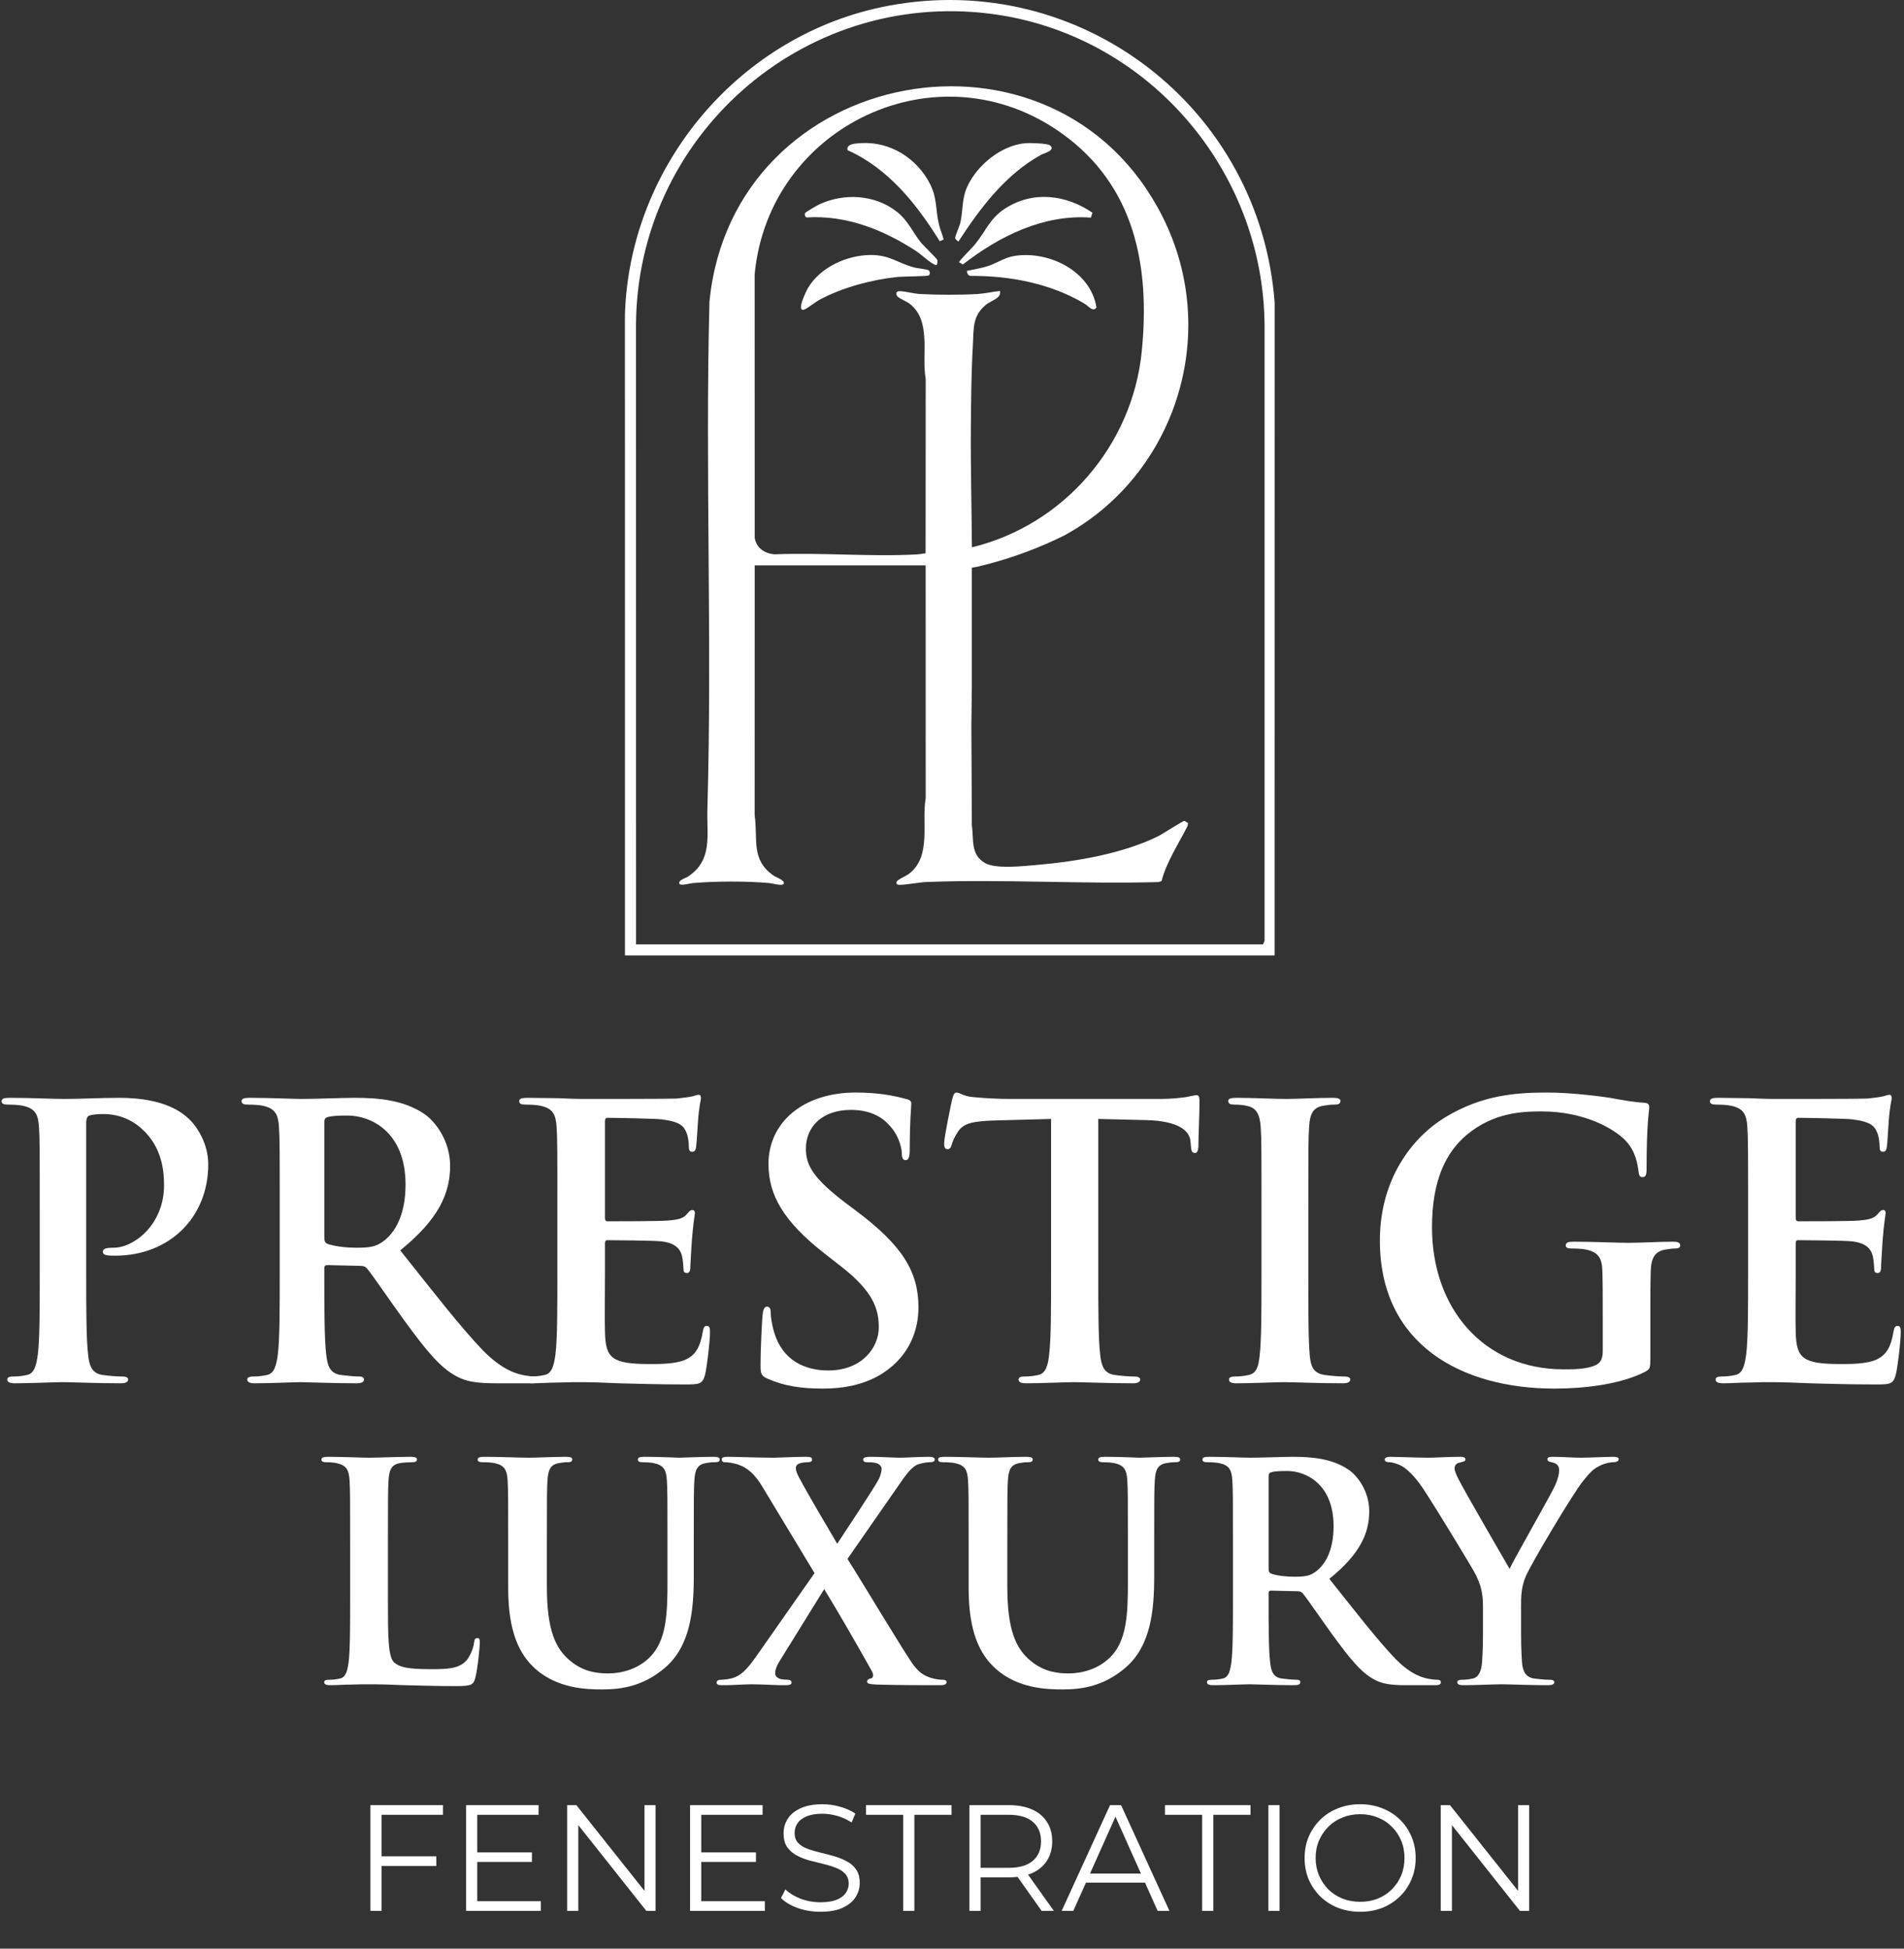
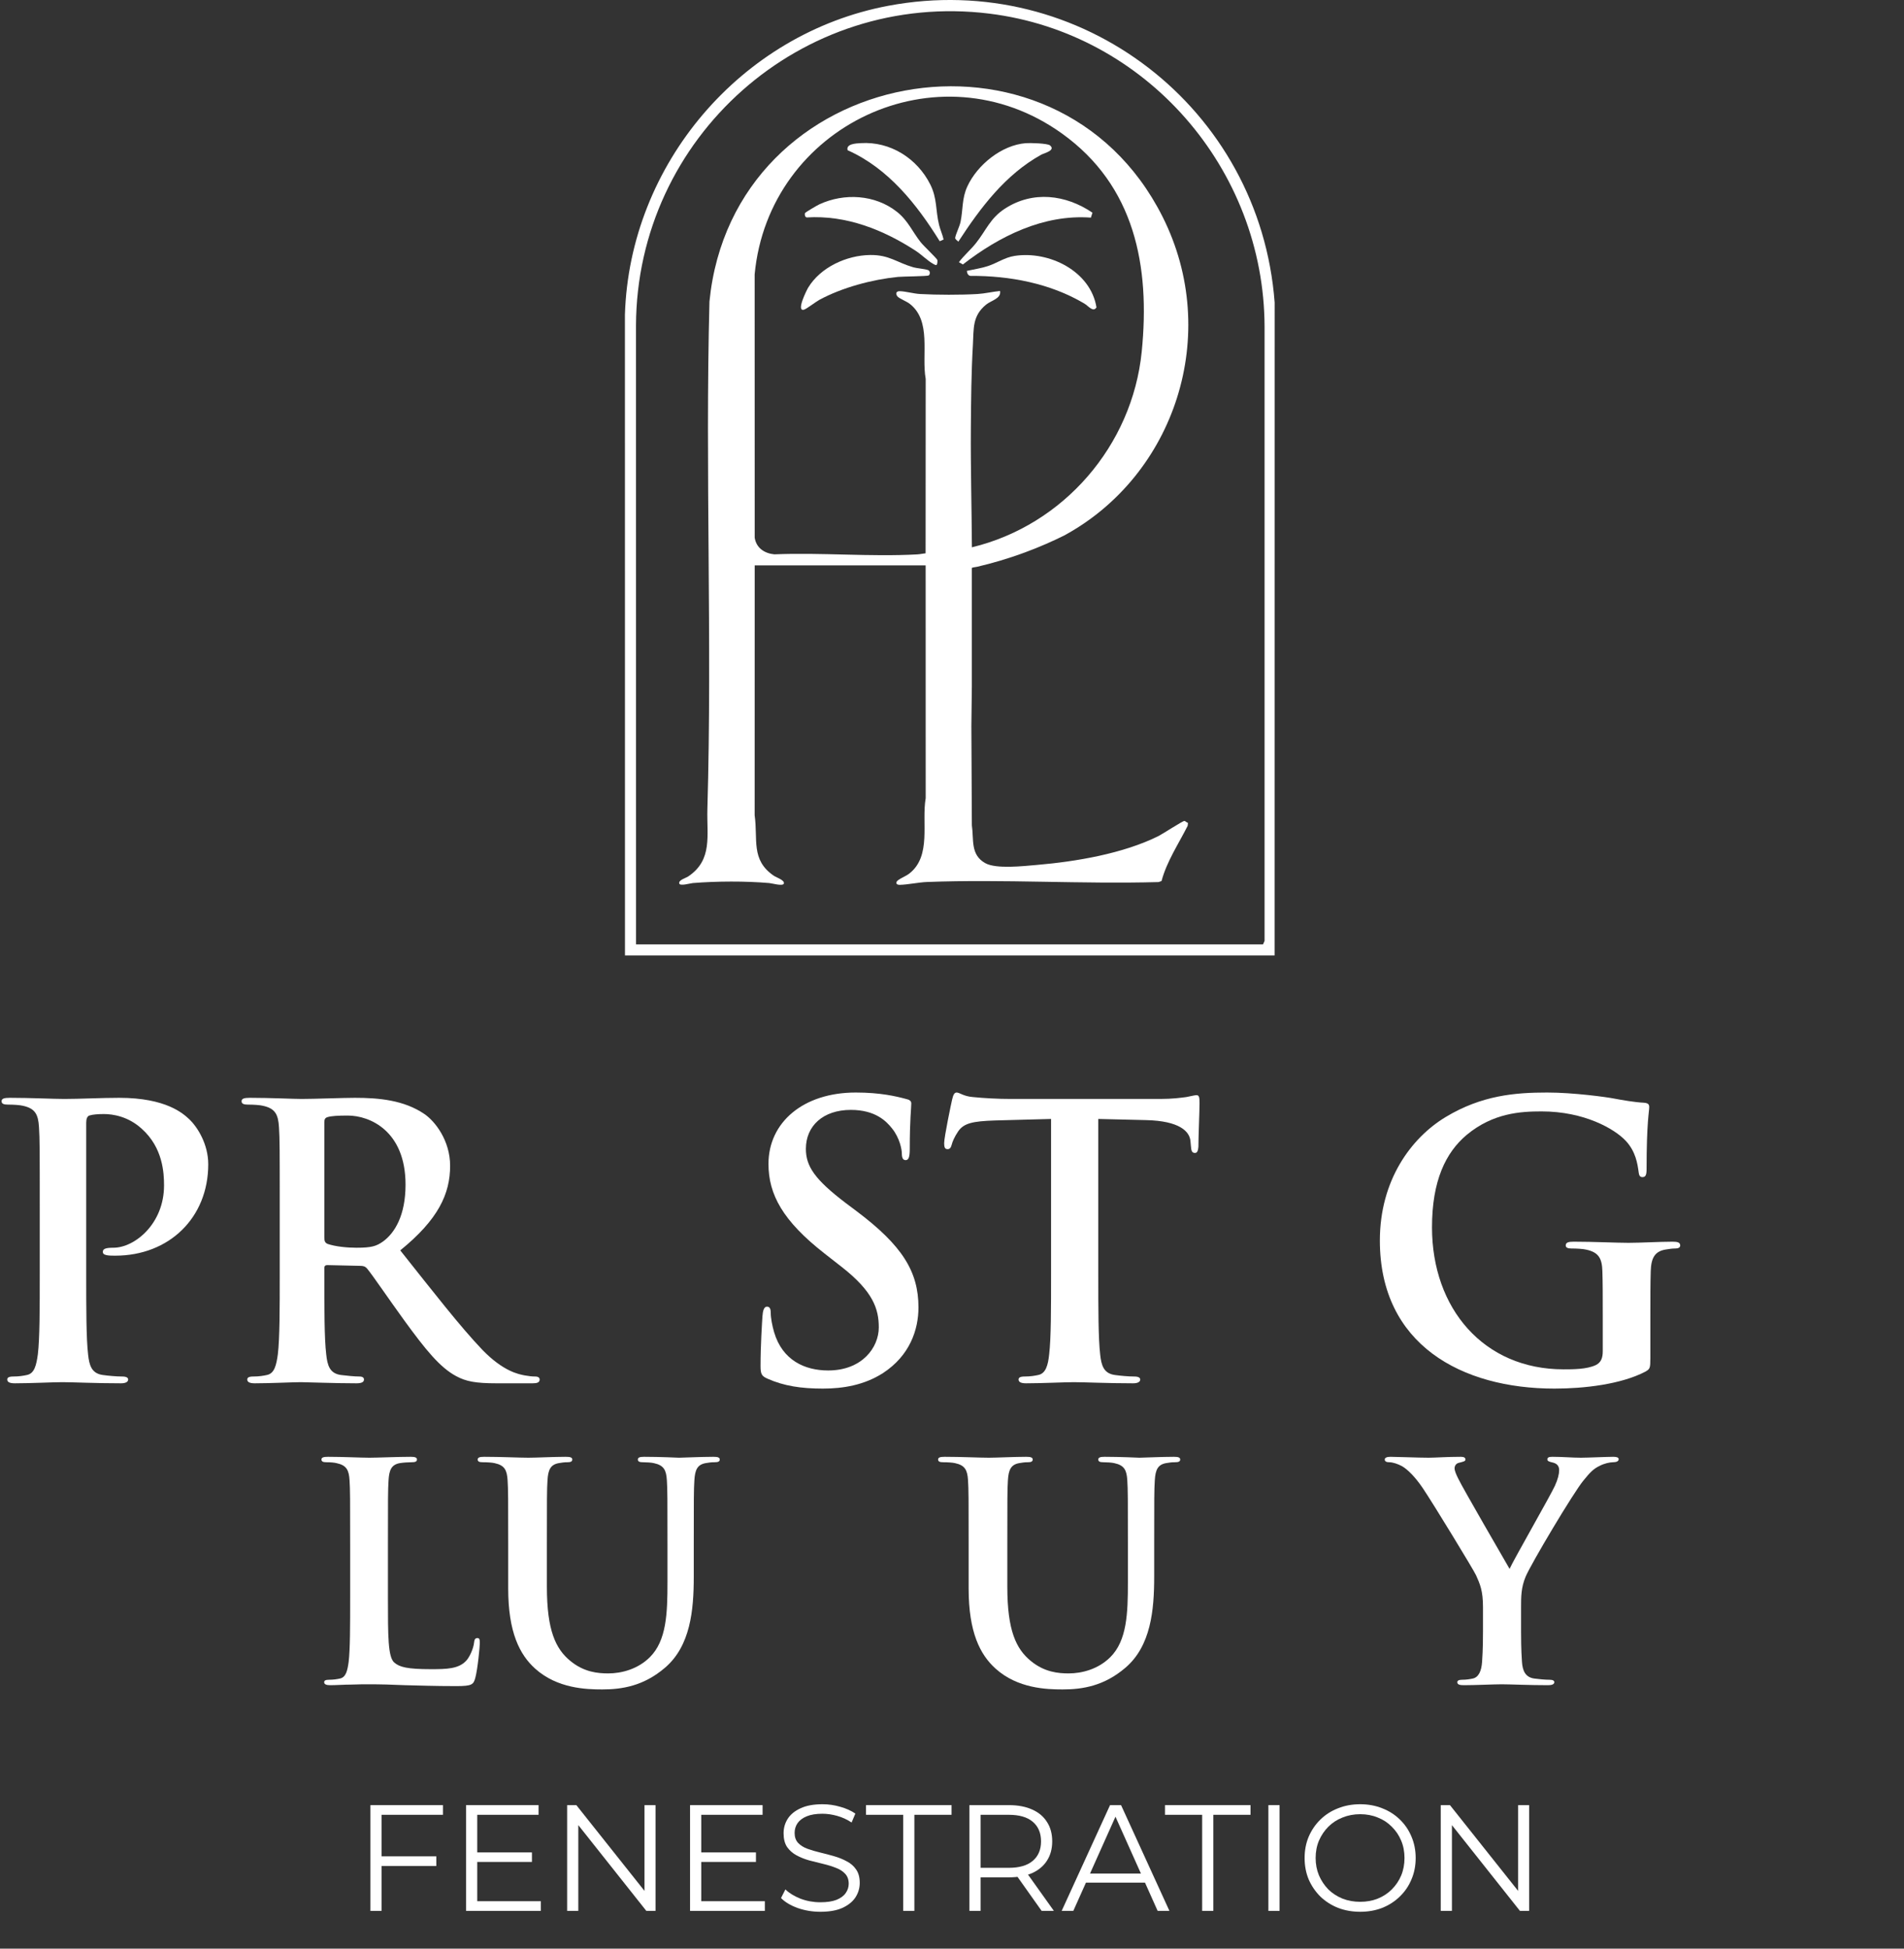
<svg xmlns="http://www.w3.org/2000/svg" width="299" height="306" viewBox="0 0 299 306" fill="none">
  <rect x="0" y="0" width="299" height="306" fill="#333333" stroke="none" />
  <path d="M200.16 150.035H98.144L98.137 49.393C98.875 25.823 116.323 5.272 139.49 0.909C169.783 -4.795 197.882 17.01 200.167 47.5L200.16 150.035ZM99.88 148.298H198.341L198.585 147.753V51.287C198.512 26.541 179.989 5.18 155.367 2.139C125.839 -1.506 99.972 21.588 99.875 51.13L99.882 148.298H99.88Z" fill="white" />
  <path d="M136.648 40.044C139.635 40.009 140.811 41.21 143.343 41.947C144.068 42.158 145.104 42.201 145.728 42.405C146.081 42.521 146.102 43.073 145.842 43.253C145.642 43.391 141.756 43.41 141.019 43.483C136.965 43.891 132.255 45.147 128.672 47.085C128.113 47.389 126.643 48.526 126.259 48.628C124.957 48.974 126.703 45.519 126.913 45.17C128.857 41.962 132.952 40.09 136.646 40.044H136.648Z" fill="white" />
  <path d="M151.837 42.535C152.925 42.296 154.056 42.135 155.118 41.789C156.607 41.305 157.747 40.426 159.352 40.182C164.741 39.359 171.268 42.566 172.187 48.268C171.675 49.104 170.909 48.04 170.298 47.678C164.961 44.502 158.567 43.289 152.387 43.324C152.02 43.277 151.853 42.876 151.834 42.535H151.837Z" fill="white" />
  <path d="M148.181 37.613L147.572 37.883C143.978 32.087 139.495 26.432 133.108 23.593C132.831 22.574 134.405 22.527 135.17 22.477C139.798 22.181 144.028 24.87 146.08 28.949C147.197 31.167 146.903 33.013 147.465 35.3C147.669 36.13 148.003 36.807 148.181 37.613Z" fill="white" />
  <path d="M164.902 22.84C165.829 23.626 163.942 24.055 163.515 24.292C157.858 27.427 153.947 32.644 150.493 37.952C150.386 37.814 150.168 37.691 150.083 37.561C150.014 37.454 149.985 37.471 150.007 37.317C150.09 36.755 150.69 35.575 150.844 34.831C151.247 32.883 151.033 31.172 151.913 29.269C153.477 25.885 157.289 22.787 161.076 22.484C161.711 22.432 164.496 22.494 164.902 22.837V22.84Z" fill="white" />
  <path d="M147.098 41.585C146.941 41.694 146.69 41.511 146.543 41.433C145.747 41.007 144.68 39.959 143.833 39.407C138.727 36.077 132.893 33.757 126.672 34.146C126.404 34.063 126.349 33.724 126.404 33.483C126.434 33.343 128.364 32.229 128.673 32.087C132.582 30.279 137.404 30.551 140.835 33.248C142.598 34.634 143.248 36.343 144.578 38.03C145.026 38.599 147.062 40.523 147.186 40.803C147.271 40.995 147.165 41.54 147.098 41.585Z" fill="white" />
  <path d="M171.557 33.402L171.312 34.174C163.866 33.627 156.922 37.094 151.209 41.528L150.583 41.172C151.387 40.101 152.418 39.239 153.255 38.189C154.871 36.16 155.481 34.283 157.79 32.776C162.18 29.913 167.358 30.549 171.559 33.402H171.557Z" fill="white" />
  <path d="M181.947 131.278C176.388 134.046 168.982 135.299 162.809 135.825C160.73 136.003 156.431 136.499 154.724 135.543C152.361 134.221 152.949 131.861 152.619 129.598L152.541 114.035C152.567 111.952 152.591 109.866 152.617 107.783V89.189C152.629 89.135 153.074 89.055 153.456 89C155.758 88.463 158.297 87.735 160.995 86.734C163.221 85.91 165.253 85.014 167.092 84.104C184.491 74.675 191.869 52.491 182.552 34.006C165.774 0.71 115.095 10.116 111.411 47.351C110.723 73.883 111.852 100.546 111.086 127.059C110.968 131.18 111.954 135.027 108.08 137.629C107.693 137.887 106.513 138.195 106.672 138.745C106.8 139.184 108.395 138.702 108.805 138.669C112.561 138.368 117.053 138.347 120.804 138.669C121.245 138.707 122.952 139.212 123.094 138.745C123.255 138.214 121.906 137.788 121.496 137.506C117.878 135.012 119.047 131.842 118.509 128.02L118.516 88.784H145.362L145.369 125.334C144.696 129.188 146.313 134.392 142.823 137.155C142.278 137.586 141.51 137.859 141.04 138.214C140.576 138.565 140.704 138.961 141.287 138.949C142.558 138.925 144.234 138.553 145.592 138.501C157.598 138.048 169.893 138.849 181.928 138.515L182.403 138.357C183.221 135.278 185.084 132.51 186.511 129.671L186.556 129.219C186.369 129.178 186.139 128.932 185.997 128.913C185.764 128.882 182.557 130.972 181.95 131.273L181.947 131.278ZM157.047 45.692C155.886 45.803 154.665 46.102 153.501 46.17C150.825 46.327 147.169 46.317 144.488 46.17C143.501 46.116 142.179 45.742 141.287 45.725C140.706 45.713 140.602 46.149 140.944 46.559C141.199 46.862 142.358 47.327 142.823 47.68C146.351 50.372 144.675 55.681 145.369 59.498L145.355 86.886C144.907 86.929 144.483 87.036 144.028 87.059C136.685 87.462 128.978 86.744 121.598 87.05C120.045 86.896 118.777 86.059 118.516 84.448L118.509 43.083C120.709 19.74 147.337 7.066 166.73 20.939C178.206 29.148 180.641 41.774 179.294 55.223C177.815 69.971 167.021 82.469 152.626 85.946C152.589 79.708 152.415 73.476 152.46 67.233C152.491 62.918 152.532 58.441 152.783 54.138C152.93 51.621 152.662 49.623 154.85 47.839C155.675 47.166 157.259 46.891 157.047 45.694V45.692Z" fill="white" />
  <path d="M232.885 256.233V252.343C232.885 249.781 232.41 248.738 231.793 247.362C231.461 246.603 225.101 236.166 223.44 233.699C222.254 231.943 221.067 230.757 220.165 230.235C219.548 229.903 218.742 229.619 218.172 229.619C217.792 229.619 217.46 229.524 217.46 229.192C217.46 228.907 217.792 228.765 218.362 228.765C219.216 228.765 222.776 228.907 224.342 228.907C225.339 228.907 227.284 228.765 229.42 228.765C229.895 228.765 230.132 228.907 230.132 229.192C230.132 229.476 229.8 229.524 229.088 229.713C228.661 229.808 228.424 230.188 228.424 230.567C228.424 230.947 228.661 231.516 228.993 232.18C229.658 233.604 236.302 245.037 237.061 246.366C237.536 245.227 243.516 234.79 244.18 233.319C244.655 232.275 244.845 231.469 244.845 230.852C244.845 230.378 244.655 229.856 243.848 229.666C243.421 229.571 242.994 229.476 242.994 229.192C242.994 228.86 243.231 228.765 243.801 228.765C245.367 228.765 246.886 228.907 248.262 228.907C249.306 228.907 252.438 228.765 253.34 228.765C253.862 228.765 254.194 228.86 254.194 229.144C254.194 229.476 253.815 229.619 253.293 229.619C252.818 229.619 251.916 229.808 251.204 230.188C250.208 230.662 249.686 231.232 248.642 232.513C247.075 234.41 240.431 245.559 239.577 247.599C238.865 249.307 238.865 250.778 238.865 252.343V256.233C238.865 256.993 238.865 258.985 239.007 260.978C239.102 262.353 239.529 263.397 240.953 263.587C241.618 263.682 242.662 263.777 243.326 263.777C243.848 263.777 244.085 263.919 244.085 264.156C244.085 264.488 243.706 264.631 243.089 264.631C240.099 264.631 237.109 264.488 235.827 264.488C234.641 264.488 231.651 264.631 229.895 264.631C229.23 264.631 228.851 264.536 228.851 264.156C228.851 263.919 229.088 263.777 229.61 263.777C230.274 263.777 230.844 263.682 231.271 263.587C232.22 263.397 232.648 262.353 232.742 260.978C232.885 258.985 232.885 256.993 232.885 256.233Z" fill="white" />
-   <path d="M193.619 250.873V242.523C193.619 235.312 193.619 233.983 193.524 232.465C193.429 230.852 193.049 230.093 191.483 229.761C191.103 229.666 190.296 229.619 189.632 229.619C189.11 229.619 188.825 229.524 188.825 229.192C188.825 228.86 189.157 228.765 189.869 228.765C192.385 228.765 195.375 228.907 196.371 228.907C197.985 228.907 201.592 228.765 203.063 228.765C206.053 228.765 209.233 229.049 211.796 230.805C213.125 231.706 215.023 234.126 215.023 237.304C215.023 240.815 213.552 244.041 208.759 247.931C212.983 253.245 216.257 257.467 219.057 260.408C221.715 263.16 223.661 263.492 224.373 263.634C224.895 263.729 225.322 263.777 225.702 263.777C226.082 263.777 226.271 263.919 226.271 264.156C226.271 264.536 225.939 264.631 225.37 264.631H220.861C218.203 264.631 217.017 264.393 215.783 263.729C213.742 262.638 211.938 260.408 209.281 256.755C207.382 254.146 205.199 250.92 204.582 250.208C204.345 249.924 204.06 249.876 203.728 249.876L199.599 249.781C199.361 249.781 199.219 249.876 199.219 250.161V250.825C199.219 255.237 199.219 258.985 199.456 260.978C199.599 262.353 199.883 263.397 201.307 263.587C202.019 263.682 203.063 263.777 203.633 263.777C204.013 263.777 204.202 263.919 204.202 264.156C204.202 264.488 203.87 264.631 203.253 264.631C200.5 264.631 196.988 264.488 196.276 264.488C195.375 264.488 192.385 264.631 190.486 264.631C189.869 264.631 189.537 264.488 189.537 264.156C189.537 263.919 189.727 263.777 190.296 263.777C191.008 263.777 191.578 263.682 192.005 263.587C192.954 263.397 193.192 262.353 193.381 260.978C193.619 258.985 193.619 255.237 193.619 250.873ZM199.219 231.848V246.271C199.219 246.793 199.314 246.982 199.646 247.125C200.643 247.457 202.067 247.599 203.253 247.599C205.152 247.599 205.769 247.409 206.623 246.793C208.047 245.749 209.423 243.567 209.423 239.676C209.423 232.94 204.962 230.994 202.162 230.994C200.975 230.994 200.121 231.042 199.646 231.184C199.314 231.279 199.219 231.469 199.219 231.848Z" fill="white" />
  <path d="M152.112 249.449V242.523C152.112 235.312 152.112 233.983 152.017 232.465C151.922 230.852 151.542 230.093 149.976 229.761C149.596 229.666 148.789 229.619 148.125 229.619C147.603 229.619 147.318 229.524 147.318 229.192C147.318 228.86 147.65 228.765 148.362 228.765C150.878 228.765 153.868 228.907 155.291 228.907C156.43 228.907 159.42 228.765 161.129 228.765C161.841 228.765 162.173 228.86 162.173 229.192C162.173 229.524 161.888 229.619 161.414 229.619C160.892 229.619 160.607 229.666 160.037 229.761C158.756 229.998 158.376 230.805 158.281 232.465C158.187 233.983 158.187 235.312 158.187 242.523V249.165C158.187 256.044 159.563 258.938 161.888 260.835C164.024 262.591 166.207 262.78 167.821 262.78C169.909 262.78 172.472 262.116 174.37 260.219C176.981 257.609 177.123 253.34 177.123 248.453V242.523C177.123 235.312 177.123 233.983 177.028 232.465C176.933 230.852 176.554 230.093 174.987 229.761C174.608 229.666 173.801 229.619 173.279 229.619C172.757 229.619 172.472 229.524 172.472 229.192C172.472 228.86 172.804 228.765 173.469 228.765C175.889 228.765 178.879 228.907 178.927 228.907C179.496 228.907 182.486 228.765 184.337 228.765C185.002 228.765 185.334 228.86 185.334 229.192C185.334 229.524 185.049 229.619 184.48 229.619C183.957 229.619 183.673 229.666 183.103 229.761C181.822 229.998 181.442 230.805 181.347 232.465C181.252 233.983 181.252 235.312 181.252 242.523V247.599C181.252 252.865 180.73 258.463 176.744 261.879C173.374 264.773 169.957 265.295 166.872 265.295C164.356 265.295 159.8 265.153 156.336 262.021C153.915 259.839 152.112 256.328 152.112 249.449Z" fill="white" />
-   <path d="M140.868 233.604L133.084 244.8C134.603 247.125 142.292 259.981 143.478 261.5C144.285 262.543 144.997 263.113 146.231 263.492C147.038 263.729 147.607 263.777 148.034 263.777C148.366 263.777 148.651 263.872 148.651 264.156C148.651 264.488 148.272 264.631 147.749 264.631H146.326C145.187 264.631 141.437 264.631 137.783 264.536C136.549 264.488 136.169 264.393 136.169 264.061C136.169 263.777 136.406 263.634 136.834 263.54C137.071 263.492 137.261 263.065 136.929 262.448C134.318 257.799 131.613 253.102 129.43 249.544L122.406 260.883C121.931 261.642 121.694 262.353 121.741 262.875C121.789 263.302 122.216 263.587 122.643 263.682C122.928 263.729 123.355 263.777 123.735 263.777C124.019 263.777 124.304 263.919 124.304 264.204C124.304 264.536 123.972 264.631 123.355 264.631H122.501C122.216 264.631 119.226 264.488 118.039 264.488C117.138 264.488 114.812 264.631 114.053 264.631H113.246C112.771 264.631 112.534 264.488 112.534 264.204C112.534 263.919 112.819 263.777 113.198 263.777C113.531 263.777 114.243 263.729 114.954 263.54C116.331 263.16 117.233 262.259 118.846 259.981L127.911 247.03L119.748 233.509C118.609 231.611 117.47 230.473 115.809 229.951C115.049 229.713 114.29 229.619 113.815 229.619C113.531 229.619 113.341 229.476 113.341 229.144C113.341 228.86 113.673 228.765 114.29 228.765C115.429 228.765 119.273 228.907 121.504 228.907C122.168 228.907 124.826 228.765 126.582 228.765C127.247 228.765 127.531 228.86 127.531 229.192C127.531 229.524 127.247 229.619 126.819 229.619C126.535 229.619 125.918 229.666 125.538 229.808C125.111 229.951 124.969 230.283 124.969 230.567C124.969 230.852 125.158 231.421 125.443 231.943C127.484 235.739 129.62 239.202 131.471 242.428C132.847 240.34 137.213 233.746 137.925 232.418C138.305 231.753 138.447 230.994 138.447 230.615C138.447 230.283 138.115 229.903 137.64 229.761C137.166 229.619 136.501 229.619 136.122 229.619C135.837 229.619 135.552 229.524 135.552 229.192C135.552 228.907 135.884 228.765 136.549 228.765C138.4 228.765 140.393 228.907 141.295 228.907C142.244 228.907 144.19 228.765 145.946 228.765C146.468 228.765 146.8 228.907 146.8 229.192C146.8 229.476 146.516 229.619 146.041 229.619C145.566 229.619 144.997 229.713 144.332 229.903C143.241 230.188 142.292 231.516 140.868 233.604Z" fill="white" />
  <path d="M79.807 249.449V242.523C79.807 235.312 79.807 233.983 79.712 232.465C79.617 230.852 79.238 230.093 77.671 229.761C77.292 229.666 76.485 229.619 75.82 229.619C75.298 229.619 75.014 229.524 75.014 229.192C75.014 228.86 75.346 228.765 76.058 228.765C78.573 228.765 81.563 228.907 82.987 228.907C84.126 228.907 87.116 228.765 88.825 228.765C89.537 228.765 89.869 228.86 89.869 229.192C89.869 229.524 89.584 229.619 89.109 229.619C88.587 229.619 88.303 229.666 87.733 229.761C86.452 229.998 86.072 230.805 85.977 232.465C85.882 233.983 85.882 235.312 85.882 242.523V249.165C85.882 256.044 87.258 258.938 89.584 260.835C91.72 262.591 93.903 262.78 95.516 262.78C97.605 262.78 100.168 262.116 102.066 260.219C104.676 257.609 104.819 253.34 104.819 248.453V242.523C104.819 235.312 104.819 233.983 104.724 232.465C104.629 230.852 104.249 230.093 102.683 229.761C102.303 229.666 101.497 229.619 100.974 229.619C100.452 229.619 100.168 229.524 100.168 229.192C100.168 228.86 100.5 228.765 101.164 228.765C103.585 228.765 106.575 228.907 106.622 228.907C107.192 228.907 110.182 228.765 112.033 228.765C112.697 228.765 113.029 228.86 113.029 229.192C113.029 229.524 112.745 229.619 112.175 229.619C111.653 229.619 111.368 229.666 110.799 229.761C109.517 229.998 109.138 230.805 109.043 232.465C108.948 233.983 108.948 235.312 108.948 242.523V247.599C108.948 252.865 108.426 258.463 104.439 261.879C101.069 264.773 97.652 265.295 94.567 265.295C92.052 265.295 87.496 265.153 84.031 262.021C81.611 259.839 79.807 256.328 79.807 249.449Z" fill="white" />
  <path d="M60.921 242.523V250.873C60.921 256.945 60.921 260.219 61.917 261.073C62.724 261.784 63.958 262.116 67.66 262.116C70.175 262.116 72.026 262.069 73.213 260.788C73.782 260.171 74.352 258.843 74.447 257.941C74.494 257.514 74.589 257.23 74.969 257.23C75.301 257.23 75.349 257.467 75.349 258.036C75.349 258.558 75.016 262.116 74.637 263.492C74.352 264.536 74.115 264.773 71.647 264.773C68.23 264.773 65.762 264.678 63.626 264.631C61.49 264.536 59.782 264.488 57.836 264.488C57.314 264.488 56.27 264.488 55.131 264.536C54.039 264.536 52.805 264.631 51.856 264.631C51.239 264.631 50.907 264.488 50.907 264.156C50.907 263.919 51.096 263.777 51.666 263.777C52.378 263.777 52.947 263.682 53.375 263.587C54.324 263.397 54.561 262.353 54.751 260.978C54.988 258.985 54.988 255.237 54.988 250.873V242.523C54.988 235.312 54.988 233.983 54.893 232.465C54.798 230.852 54.419 230.093 52.852 229.761C52.473 229.666 51.903 229.619 51.286 229.619C50.764 229.619 50.48 229.524 50.48 229.192C50.48 228.86 50.812 228.765 51.524 228.765C53.754 228.765 56.744 228.907 58.026 228.907C59.165 228.907 62.629 228.765 64.48 228.765C65.145 228.765 65.477 228.86 65.477 229.192C65.477 229.524 65.192 229.619 64.623 229.619C64.1 229.619 63.341 229.666 62.772 229.761C61.49 229.998 61.111 230.805 61.016 232.465C60.921 233.983 60.921 235.312 60.921 242.523Z" fill="white" />
-   <path d="M274.518 200.027V189.59C274.518 180.576 274.518 178.915 274.4 177.017C274.281 175.001 273.806 174.052 271.849 173.637C271.374 173.519 270.365 173.459 269.535 173.459C268.882 173.459 268.526 173.341 268.526 172.926C268.526 172.511 268.942 172.392 269.832 172.392C271.433 172.392 273.154 172.451 274.637 172.451C276.179 172.511 277.544 172.57 278.374 172.57C280.273 172.57 292.079 172.57 293.206 172.511C294.333 172.392 295.282 172.273 295.757 172.155C296.053 172.095 296.409 171.917 296.706 171.917C297.003 171.917 297.062 172.155 297.062 172.451C297.062 172.866 296.765 173.578 296.587 176.306C296.528 176.899 296.409 179.508 296.291 180.22C296.231 180.516 296.113 180.872 295.697 180.872C295.282 180.872 295.163 180.576 295.163 180.042C295.163 179.627 295.104 178.619 294.808 177.907C294.392 176.84 293.799 176.128 290.833 175.772C289.824 175.654 283.595 175.535 282.409 175.535C282.112 175.535 281.993 175.713 281.993 176.128V191.131C281.993 191.547 282.053 191.784 282.409 191.784C283.714 191.784 290.536 191.784 291.901 191.665C293.324 191.547 294.214 191.369 294.748 190.776C295.163 190.301 295.401 190.005 295.697 190.005C295.935 190.005 296.113 190.123 296.113 190.479C296.113 190.835 295.875 191.784 295.638 194.808C295.579 195.994 295.401 198.366 295.401 198.781C295.401 199.256 295.401 199.908 294.867 199.908C294.452 199.908 294.333 199.671 294.333 199.374C294.274 198.781 294.274 198.011 294.096 197.24C293.799 196.054 292.968 195.164 290.773 194.927C289.646 194.808 283.773 194.749 282.349 194.749C282.053 194.749 281.993 194.986 281.993 195.342V200.027C281.993 202.043 281.934 207.499 281.993 209.219C282.112 213.31 283.061 214.2 289.112 214.2C290.655 214.2 293.146 214.2 294.689 213.488C296.231 212.777 296.943 211.531 297.359 209.1C297.477 208.448 297.596 208.211 298.011 208.211C298.486 208.211 298.486 208.685 298.486 209.278C298.486 210.642 298.011 214.674 297.714 215.861C297.299 217.402 296.765 217.402 294.511 217.402C290.061 217.402 286.799 217.284 284.248 217.224C281.697 217.106 279.858 217.047 278.078 217.047C277.425 217.047 276.12 217.047 274.696 217.106C273.332 217.106 271.789 217.224 270.603 217.224C269.832 217.224 269.416 217.047 269.416 216.631C269.416 216.335 269.654 216.157 270.365 216.157C271.255 216.157 271.967 216.038 272.501 215.92C273.688 215.683 273.984 214.378 274.222 212.658C274.518 210.167 274.518 205.483 274.518 200.027Z" fill="white" />
  <path d="M259.168 206.728V213.251C259.168 214.852 259.109 214.971 258.397 215.386C254.541 217.402 248.727 218.055 244.1 218.055C229.565 218.055 216.691 211.176 216.691 194.808C216.691 185.32 221.615 178.678 227.014 175.416C232.709 171.977 237.989 171.562 242.973 171.562C247.066 171.562 252.287 172.273 253.473 172.51C254.719 172.748 256.795 173.104 258.16 173.163C258.872 173.222 258.99 173.459 258.99 173.874C258.99 174.527 258.575 176.187 258.575 183.6C258.575 184.549 258.397 184.845 257.923 184.845C257.507 184.845 257.389 184.549 257.329 184.074C257.151 182.71 256.855 180.813 255.312 179.152C253.532 177.255 248.786 174.527 242.083 174.527C238.82 174.527 234.489 174.764 230.336 178.204C227.014 180.991 224.878 185.438 224.878 192.733C224.878 205.483 233.006 215.03 245.524 215.03C247.066 215.03 249.142 215.03 250.566 214.378C251.456 213.963 251.693 213.192 251.693 212.184V206.609C251.693 203.644 251.693 201.391 251.634 199.612C251.575 197.595 251.041 196.647 249.083 196.231C248.608 196.113 247.6 196.054 246.769 196.054C246.235 196.054 245.88 195.935 245.88 195.579C245.88 195.105 246.295 194.986 247.125 194.986C250.21 194.986 253.948 195.164 255.728 195.164C257.567 195.164 260.711 194.986 262.669 194.986C263.44 194.986 263.855 195.105 263.855 195.579C263.855 195.935 263.499 196.054 263.084 196.054C262.609 196.054 262.194 196.113 261.482 196.231C259.88 196.528 259.287 197.536 259.228 199.612C259.168 201.391 259.168 203.763 259.168 206.728Z" fill="white" />
-   <path d="M198.1 200.027V189.59C198.1 180.576 198.1 178.915 197.981 177.017C197.862 175.001 197.269 173.993 195.964 173.696C195.311 173.519 194.54 173.459 193.828 173.459C193.235 173.459 192.879 173.341 192.879 172.866C192.879 172.51 193.354 172.392 194.303 172.392C196.557 172.392 200.295 172.57 202.015 172.57C203.498 172.57 206.998 172.392 209.253 172.392C210.024 172.392 210.499 172.51 210.499 172.866C210.499 173.341 210.143 173.459 209.549 173.459C208.956 173.459 208.481 173.519 207.77 173.637C206.168 173.934 205.693 174.942 205.575 177.017C205.456 178.915 205.456 180.576 205.456 189.59V200.027C205.456 205.779 205.456 210.464 205.693 213.014C205.871 214.615 206.286 215.683 208.066 215.92C208.897 216.038 210.202 216.157 211.092 216.157C211.744 216.157 212.041 216.335 212.041 216.631C212.041 217.046 211.566 217.224 210.914 217.224C206.998 217.224 203.261 217.046 201.659 217.046C200.295 217.046 196.557 217.224 194.184 217.224C193.413 217.224 192.998 217.046 192.998 216.631C192.998 216.335 193.235 216.157 193.947 216.157C194.837 216.157 195.549 216.038 196.082 215.92C197.269 215.683 197.625 214.674 197.803 212.955C198.1 210.464 198.1 205.779 198.1 200.027Z" fill="white" />
  <path d="M165.058 200.027V175.713L156.218 175.95C152.777 176.069 151.353 176.365 150.464 177.67C149.87 178.559 149.574 179.271 149.455 179.745C149.336 180.22 149.158 180.457 148.802 180.457C148.387 180.457 148.269 180.16 148.269 179.508C148.269 178.559 149.396 173.163 149.514 172.688C149.692 171.917 149.87 171.562 150.226 171.562C150.701 171.562 151.294 172.155 152.777 172.273C154.498 172.451 156.752 172.57 158.71 172.57H182.203C184.101 172.57 185.406 172.392 186.296 172.273C187.186 172.095 187.661 171.977 187.898 171.977C188.313 171.977 188.373 172.333 188.373 173.222C188.373 174.467 188.195 178.559 188.195 180.101C188.135 180.694 188.017 181.05 187.661 181.05C187.186 181.05 187.067 180.754 187.008 179.864L186.949 179.212C186.83 177.67 185.228 176.009 179.948 175.891L172.473 175.713V200.027C172.473 205.483 172.473 210.167 172.77 212.717C172.948 214.378 173.304 215.683 175.084 215.92C175.914 216.038 177.219 216.157 178.109 216.157C178.762 216.157 179.058 216.335 179.058 216.631C179.058 217.047 178.584 217.224 177.931 217.224C174.016 217.224 170.278 217.047 168.617 217.047C167.253 217.047 163.515 217.224 161.142 217.224C160.371 217.224 159.956 217.047 159.956 216.631C159.956 216.335 160.193 216.157 160.905 216.157C161.795 216.157 162.507 216.038 163.041 215.92C164.227 215.683 164.583 214.378 164.761 212.658C165.058 210.167 165.058 205.483 165.058 200.027Z" fill="white" />
  <path d="M129.223 218.055C125.782 218.055 123.113 217.64 120.562 216.513C119.613 216.098 119.435 215.801 119.435 214.497C119.435 211.235 119.672 207.677 119.731 206.728C119.791 205.838 119.968 205.186 120.443 205.186C120.977 205.186 121.036 205.72 121.036 206.194C121.036 206.965 121.274 208.21 121.57 209.219C122.875 213.607 126.376 215.208 130.054 215.208C135.393 215.208 138.003 211.591 138.003 208.448C138.003 205.542 137.114 202.814 132.19 198.959L129.461 196.824C122.935 191.724 120.68 187.573 120.68 182.77C120.68 176.247 126.138 171.562 134.385 171.562C138.241 171.562 140.732 172.155 142.275 172.57C142.809 172.688 143.105 172.866 143.105 173.281C143.105 174.052 142.868 175.772 142.868 180.398C142.868 181.702 142.69 182.177 142.216 182.177C141.8 182.177 141.622 181.821 141.622 181.109C141.622 180.576 141.326 178.737 140.08 177.195C139.19 176.069 137.469 174.29 133.613 174.29C129.223 174.29 126.554 176.84 126.554 180.398C126.554 183.126 127.918 185.201 132.842 188.937L134.503 190.183C141.682 195.579 144.233 199.671 144.233 205.305C144.233 208.744 142.927 212.836 138.656 215.623C135.69 217.521 132.368 218.055 129.223 218.055Z" fill="white" />
-   <path d="M87.528 200.027V189.59C87.528 180.576 87.528 178.915 87.409 177.017C87.29 175.001 86.816 174.052 84.858 173.637C84.383 173.519 83.375 173.459 82.544 173.459C81.892 173.459 81.536 173.341 81.536 172.926C81.536 172.511 81.951 172.392 82.841 172.392C84.443 172.392 86.163 172.451 87.646 172.451C89.189 172.511 90.553 172.57 91.384 172.57C93.282 172.57 105.088 172.57 106.215 172.511C107.342 172.392 108.291 172.273 108.766 172.155C109.063 172.095 109.419 171.917 109.715 171.917C110.012 171.917 110.071 172.155 110.071 172.451C110.071 172.866 109.775 173.578 109.597 176.306C109.537 176.899 109.419 179.508 109.3 180.22C109.241 180.516 109.122 180.872 108.707 180.872C108.291 180.872 108.173 180.576 108.173 180.042C108.173 179.627 108.113 178.619 107.817 177.907C107.402 176.84 106.808 176.128 103.842 175.772C102.833 175.654 96.604 175.535 95.418 175.535C95.121 175.535 95.002 175.713 95.002 176.128V191.131C95.002 191.547 95.062 191.784 95.418 191.784C96.723 191.784 103.545 191.784 104.91 191.665C106.334 191.547 107.224 191.369 107.757 190.776C108.173 190.301 108.41 190.005 108.707 190.005C108.944 190.005 109.122 190.123 109.122 190.479C109.122 190.835 108.885 191.784 108.647 194.808C108.588 195.994 108.41 198.366 108.41 198.781C108.41 199.256 108.41 199.908 107.876 199.908C107.461 199.908 107.342 199.671 107.342 199.374C107.282 198.781 107.283 198.011 107.105 197.24C106.808 196.054 105.978 195.164 103.783 194.927C102.655 194.808 96.782 194.749 95.359 194.749C95.062 194.749 95.002 194.986 95.002 195.342V200.027C95.002 202.043 94.943 207.499 95.002 209.219C95.121 213.31 96.07 214.2 102.122 214.2C103.664 214.2 106.156 214.2 107.698 213.488C109.241 212.777 109.953 211.531 110.368 209.1C110.486 208.448 110.605 208.211 111.02 208.211C111.495 208.211 111.495 208.685 111.495 209.278C111.495 210.642 111.02 214.674 110.724 215.861C110.308 217.402 109.775 217.402 107.52 217.402C103.071 217.402 99.808 217.284 97.257 217.224C94.706 217.106 92.867 217.047 91.087 217.047C90.434 217.047 89.129 217.047 87.706 217.106C86.341 217.106 84.799 217.224 83.612 217.224C82.84 217.224 82.425 217.047 82.425 216.631C82.425 216.335 82.663 216.157 83.375 216.157C84.265 216.157 84.977 216.038 85.51 215.92C86.697 215.683 86.994 214.378 87.231 212.658C87.528 210.167 87.528 205.483 87.528 200.027Z" fill="white" />
  <path d="M43.93 200.027V189.59C43.93 180.576 43.93 178.915 43.811 177.017C43.693 175.001 43.218 174.052 41.261 173.637C40.786 173.519 39.777 173.459 38.947 173.459C38.294 173.459 37.938 173.341 37.938 172.926C37.938 172.51 38.353 172.392 39.243 172.392C42.388 172.392 46.125 172.57 47.371 172.57C49.388 172.57 53.897 172.392 55.736 172.392C59.473 172.392 63.448 172.748 66.652 174.942C68.313 176.069 70.686 179.093 70.686 183.066C70.686 187.455 68.847 191.487 62.855 196.35C68.135 202.992 72.228 208.27 75.728 211.946C79.051 215.386 81.483 215.801 82.373 215.979C83.025 216.098 83.559 216.157 84.034 216.157C84.508 216.157 84.746 216.335 84.746 216.631C84.746 217.106 84.331 217.224 83.619 217.224H77.983C74.66 217.224 73.177 216.928 71.635 216.098C69.084 214.734 66.83 211.946 63.507 207.38C61.134 204.119 58.406 200.086 57.634 199.196C57.338 198.841 56.982 198.781 56.566 198.781L51.405 198.663C51.108 198.663 50.931 198.781 50.931 199.137V199.967C50.931 205.483 50.931 210.167 51.227 212.658C51.405 214.378 51.761 215.683 53.541 215.92C54.431 216.038 55.736 216.157 56.448 216.157C56.922 216.157 57.16 216.335 57.16 216.631C57.16 217.046 56.744 217.224 55.973 217.224C52.532 217.224 48.142 217.046 47.252 217.046C46.125 217.046 42.388 217.224 40.015 217.224C39.243 217.224 38.828 217.046 38.828 216.631C38.828 216.335 39.065 216.157 39.777 216.157C40.667 216.157 41.379 216.038 41.913 215.92C43.099 215.683 43.396 214.378 43.633 212.658C43.93 210.167 43.93 205.483 43.93 200.027ZM50.931 176.246V194.274C50.931 194.927 51.049 195.164 51.464 195.342C52.71 195.757 54.49 195.935 55.973 195.935C58.346 195.935 59.117 195.698 60.185 194.927C61.965 193.622 63.685 190.894 63.685 186.031C63.685 177.61 58.109 175.179 54.609 175.179C53.126 175.179 52.058 175.238 51.464 175.416C51.049 175.535 50.931 175.772 50.931 176.246Z" fill="white" />
  <path d="M6.242 200.027V189.59C6.242 180.576 6.242 178.915 6.124 177.017C6.005 175.001 5.53 174.052 3.573 173.637C3.098 173.519 2.09 173.459 1.259 173.459C0.606 173.459 0.25 173.341 0.25 172.926C0.25 172.51 0.666 172.392 1.556 172.392C4.7 172.392 8.437 172.57 10.098 172.57C12.531 172.57 15.972 172.392 18.701 172.392C26.116 172.392 28.786 174.883 29.735 175.772C31.04 177.017 32.702 179.686 32.702 182.829C32.702 191.25 26.532 197.18 18.107 197.18C17.811 197.18 17.158 197.18 16.862 197.121C16.565 197.062 16.15 197.002 16.15 196.587C16.15 196.113 16.565 195.935 17.811 195.935C21.133 195.935 25.76 192.199 25.76 186.15C25.76 184.193 25.582 180.22 22.26 177.255C20.125 175.298 17.692 174.942 16.328 174.942C15.438 174.942 14.548 175.001 14.014 175.179C13.717 175.298 13.539 175.653 13.539 176.306V200.027C13.539 205.483 13.539 210.167 13.836 212.717C14.014 214.378 14.37 215.683 16.15 215.92C16.98 216.038 18.285 216.157 19.175 216.157C19.828 216.157 20.125 216.335 20.125 216.631C20.125 217.046 19.65 217.224 18.997 217.224C15.082 217.224 11.344 217.046 9.802 217.046C8.437 217.046 4.7 217.224 2.327 217.224C1.556 217.224 1.14 217.046 1.14 216.631C1.14 216.335 1.378 216.157 2.09 216.157C2.979 216.157 3.691 216.038 4.225 215.92C5.412 215.683 5.708 214.378 5.946 212.658C6.242 210.167 6.242 205.483 6.242 200.027Z" fill="white" />
  <path d="M226.251 300.07V283.465H227.699L239.16 297.887H238.401V283.465H240.133V300.07H238.686L227.248 285.647H228.007V300.07H226.251Z" fill="white" />
  <path d="M213.606 300.212C212.356 300.212 211.193 300.006 210.117 299.595C209.057 299.168 208.132 298.575 207.341 297.816C206.566 297.041 205.957 296.148 205.514 295.136C205.087 294.108 204.873 292.985 204.873 291.767C204.873 290.55 205.087 289.435 205.514 288.423C205.957 287.395 206.566 286.501 207.341 285.742C208.132 284.967 209.057 284.374 210.117 283.963C211.178 283.536 212.34 283.323 213.606 283.323C214.856 283.323 216.01 283.536 217.07 283.963C218.13 284.374 219.048 284.959 219.823 285.719C220.614 286.478 221.223 287.371 221.65 288.399C222.093 289.427 222.315 290.55 222.315 291.767C222.315 292.985 222.093 294.108 221.65 295.136C221.223 296.163 220.614 297.057 219.823 297.816C219.048 298.575 218.13 299.168 217.07 299.595C216.01 300.006 214.856 300.212 213.606 300.212ZM213.606 298.646C214.602 298.646 215.52 298.48 216.358 298.148C217.213 297.8 217.948 297.318 218.565 296.701C219.198 296.069 219.688 295.342 220.037 294.519C220.385 293.681 220.559 292.764 220.559 291.767C220.559 290.771 220.385 289.862 220.037 289.039C219.688 288.202 219.198 287.474 218.565 286.857C217.948 286.224 217.213 285.742 216.358 285.41C215.52 285.062 214.602 284.888 213.606 284.888C212.609 284.888 211.684 285.062 210.829 285.41C209.975 285.742 209.232 286.224 208.599 286.857C207.982 287.474 207.491 288.202 207.127 289.039C206.779 289.862 206.605 290.771 206.605 291.767C206.605 292.748 206.779 293.657 207.127 294.495C207.491 295.333 207.982 296.069 208.599 296.701C209.232 297.318 209.975 297.8 210.829 298.148C211.684 298.48 212.609 298.646 213.606 298.646Z" fill="white" />
  <path d="M199.184 300.07V283.465H200.94V300.07H199.184Z" fill="white" />
  <path d="M188.785 300.07V284.983H182.947V283.465H196.378V284.983H190.541V300.07H188.785Z" fill="white" />
  <path d="M166.724 300.07L174.318 283.465H176.05L183.644 300.07H181.793L174.816 284.485H175.528L168.551 300.07H166.724ZM169.714 295.634L170.236 294.211H179.894L180.416 295.634H169.714Z" fill="white" />
  <path d="M152.233 300.07V283.465H158.45C159.858 283.465 161.068 283.695 162.081 284.153C163.094 284.596 163.869 285.244 164.407 286.098C164.96 286.936 165.237 287.956 165.237 289.158C165.237 290.328 164.96 291.34 164.407 292.194C163.869 293.032 163.094 293.681 162.081 294.14C161.068 294.582 159.858 294.804 158.45 294.804H153.206L153.989 293.997V300.07H152.233ZM163.576 300.07L159.305 294.045H161.203L165.498 300.07H163.576ZM153.989 294.14L153.206 293.309H158.403C160.064 293.309 161.322 292.946 162.176 292.218C163.046 291.49 163.481 290.47 163.481 289.158C163.481 287.83 163.046 286.802 162.176 286.074C161.322 285.347 160.064 284.983 158.403 284.983H153.206L153.989 284.153V294.14Z" fill="white" />
  <path d="M141.834 300.07V284.983H135.997V283.465H149.428V284.983H143.59V300.07H141.834Z" fill="white" />
  <path d="M128.819 300.212C127.585 300.212 126.398 300.015 125.259 299.619C124.136 299.208 123.266 298.686 122.649 298.053L123.337 296.701C123.923 297.271 124.706 297.753 125.686 298.148C126.683 298.528 127.727 298.718 128.819 298.718C129.863 298.718 130.709 298.591 131.358 298.338C132.022 298.069 132.505 297.714 132.805 297.271C133.122 296.828 133.28 296.338 133.28 295.8C133.28 295.152 133.09 294.63 132.711 294.234C132.347 293.839 131.865 293.53 131.263 293.309C130.662 293.072 129.998 292.866 129.27 292.693C128.542 292.519 127.814 292.337 127.086 292.147C126.359 291.941 125.686 291.673 125.069 291.34C124.468 291.008 123.978 290.574 123.598 290.036C123.234 289.482 123.052 288.763 123.052 287.877C123.052 287.055 123.266 286.304 123.693 285.624C124.136 284.928 124.808 284.374 125.71 283.963C126.612 283.536 127.767 283.323 129.175 283.323C130.109 283.323 131.034 283.457 131.951 283.726C132.869 283.979 133.66 284.335 134.324 284.793L133.731 286.193C133.019 285.719 132.26 285.37 131.453 285.149C130.662 284.928 129.895 284.817 129.151 284.817C128.154 284.817 127.332 284.952 126.683 285.22C126.035 285.489 125.552 285.853 125.236 286.312C124.935 286.755 124.785 287.26 124.785 287.83C124.785 288.478 124.967 289 125.33 289.395C125.71 289.791 126.201 290.099 126.802 290.32C127.419 290.542 128.091 290.74 128.819 290.913C129.547 291.087 130.266 291.277 130.978 291.483C131.706 291.689 132.371 291.957 132.972 292.289C133.589 292.605 134.079 293.032 134.443 293.57C134.823 294.108 135.012 294.811 135.012 295.681C135.012 296.488 134.791 297.239 134.348 297.935C133.905 298.615 133.225 299.168 132.307 299.595C131.405 300.006 130.243 300.212 128.819 300.212Z" fill="white" />
  <path d="M109.931 290.89H118.712V292.384H109.931V290.89ZM110.121 298.552H120.112V300.07H108.365V283.465H119.756V284.983H110.121V298.552Z" fill="white" />
  <path d="M89.061 300.07V283.465H90.509L101.97 297.887H101.211V283.465H102.943V300.07H101.496L90.058 285.647H90.817V300.07H89.061Z" fill="white" />
  <path d="M74.753 290.89H83.533V292.384H74.753V290.89ZM74.943 298.552H84.933V300.07H73.187V283.465H84.577V284.983H74.943V298.552Z" fill="white" />
  <path d="M59.736 291.506H68.516V293.025H59.736V291.506ZM59.926 300.07H58.17V283.465H69.56V284.983H59.926V300.07Z" fill="white" />
</svg>